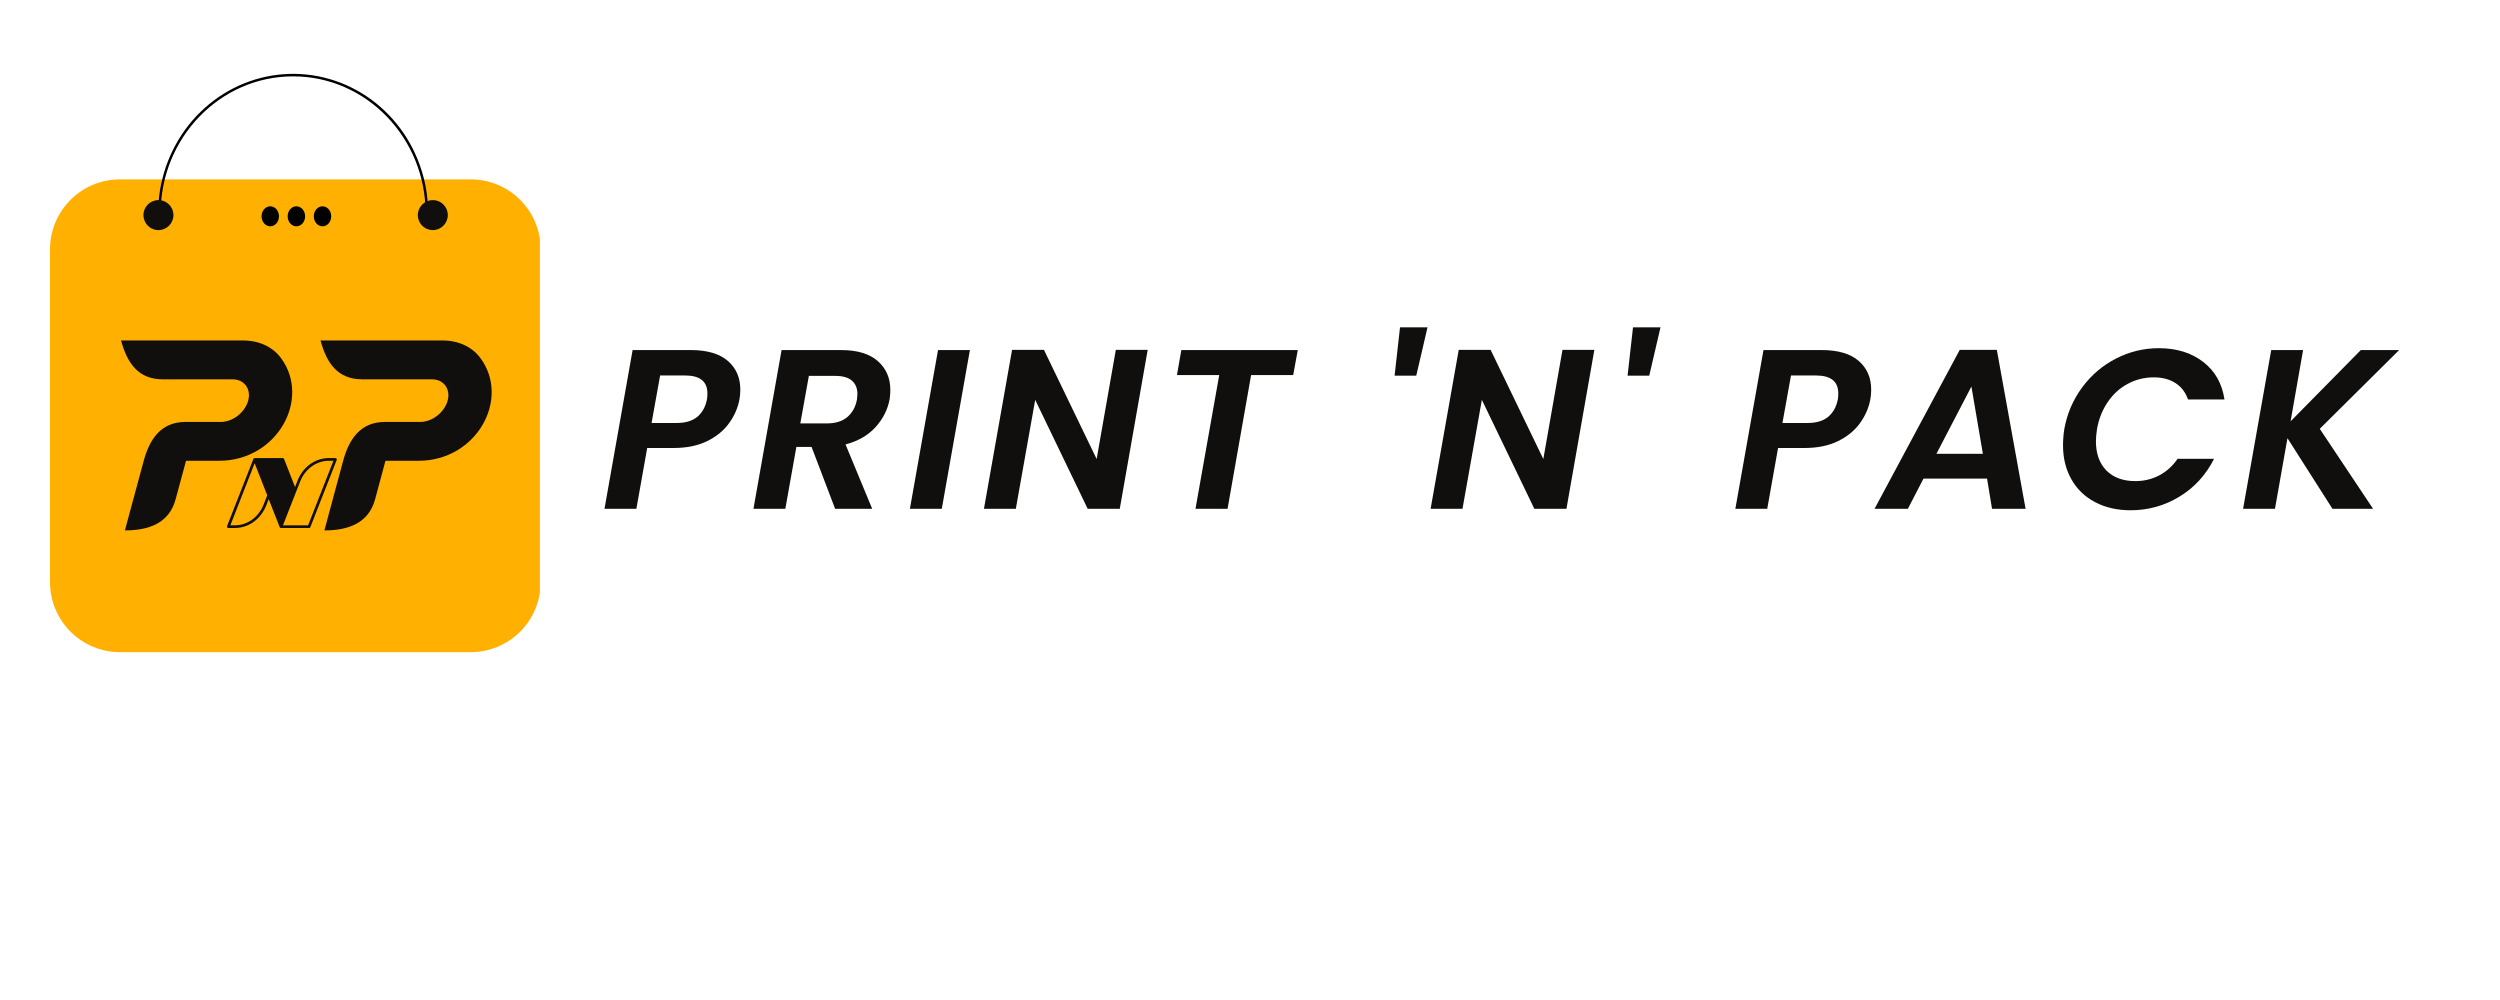
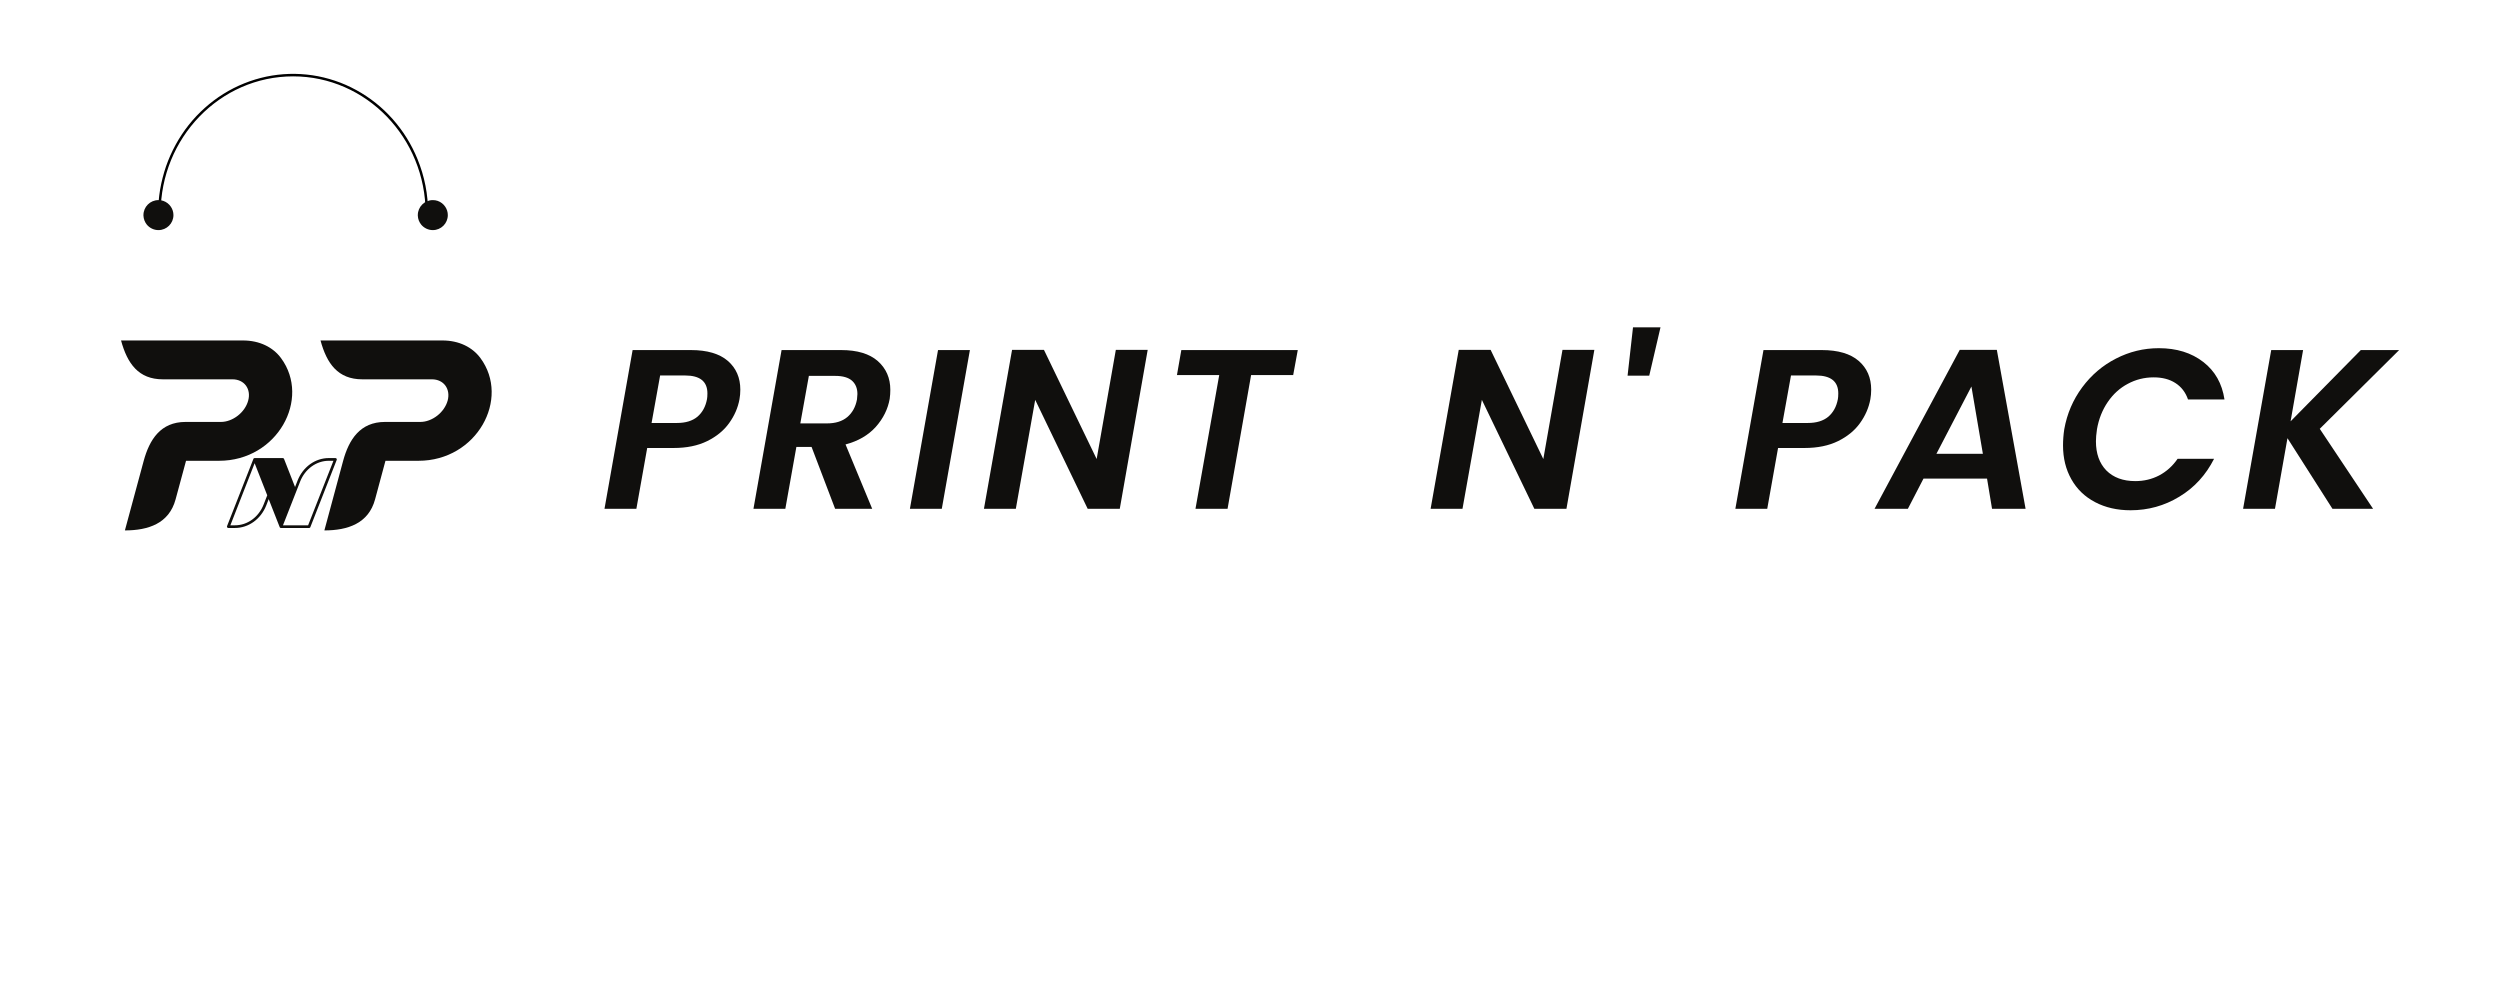
<svg xmlns="http://www.w3.org/2000/svg" width="250" zoomAndPan="magnify" viewBox="0 0 187.5 75" height="100" preserveAspectRatio="xMidYMid meet" version="1.0">
  <defs>
    <g />
    <clipPath id="1b71daedaa">
-       <path d="M 3.75 13.453 L 40.703 13.453 L 40.703 48.934 L 3.75 48.934 Z M 3.75 13.453 " clip-rule="nonzero" />
-     </clipPath>
+       </clipPath>
    <clipPath id="6a0d9be273">
      <path d="M 9 13.453 L 35.297 13.453 C 36.691 13.453 38.027 14.004 39.012 14.988 C 39.996 15.973 40.547 17.309 40.547 18.703 L 40.547 43.664 C 40.547 45.055 39.996 46.391 39.012 47.375 C 38.027 48.359 36.691 48.914 35.297 48.914 L 9 48.914 C 7.609 48.914 6.273 48.359 5.289 47.375 C 4.305 46.391 3.75 45.055 3.75 43.664 L 3.75 18.703 C 3.75 17.309 4.305 15.973 5.289 14.988 C 6.273 14.004 7.609 13.453 9 13.453 " clip-rule="nonzero" />
    </clipPath>
    <clipPath id="c0c7657759">
      <path d="M 11.859 5 L 32.109 5 L 32.109 16.008 L 11.859 16.008 Z M 11.859 5 " clip-rule="nonzero" />
    </clipPath>
    <clipPath id="ec88c838fb">
      <path d="M 10.758 15.008 L 13.008 15.008 L 13.008 17.258 L 10.758 17.258 Z M 10.758 15.008 " clip-rule="nonzero" />
    </clipPath>
    <clipPath id="1b0ff047ef">
      <path d="M 31.336 15.008 L 33.586 15.008 L 33.586 17.258 L 31.336 17.258 Z M 31.336 15.008 " clip-rule="nonzero" />
    </clipPath>
    <clipPath id="04972f9a86">
      <path d="M 19.605 15.473 L 24.855 15.473 L 24.855 16.973 L 19.605 16.973 Z M 19.605 15.473 " clip-rule="nonzero" />
    </clipPath>
    <clipPath id="fbc25628b6">
      <path d="M 9.078 25.535 L 22 25.535 L 22 39.785 L 9.078 39.785 Z M 9.078 25.535 " clip-rule="nonzero" />
    </clipPath>
    <clipPath id="32a39bff22">
      <path d="M 24.039 25.535 L 37 25.535 L 37 39.785 L 24.039 39.785 Z M 24.039 25.535 " clip-rule="nonzero" />
    </clipPath>
    <clipPath id="7ffd44cd5d">
      <path d="M 17.016 34.352 L 25.266 34.352 L 25.266 39.602 L 17.016 39.602 Z M 17.016 34.352 " clip-rule="nonzero" />
    </clipPath>
  </defs>
  <g clip-path="url(#1b71daedaa)">
    <g clip-path="url(#6a0d9be273)">
      <path fill="#ffb000" d="M 3.75 13.453 L 40.492 13.453 L 40.492 48.934 L 3.75 48.934 Z M 3.75 13.453 " fill-opacity="1" fill-rule="nonzero" />
    </g>
  </g>
  <g clip-path="url(#c0c7657759)">
    <path fill="#000000" d="M 32.109 16.004 L 31.922 16.004 C 31.922 10.336 27.465 5.727 21.984 5.727 C 16.504 5.727 12.047 10.336 12.047 16.004 L 11.859 16.004 C 11.859 15.402 11.91 14.809 12.008 14.219 C 12.109 13.629 12.258 13.051 12.449 12.484 C 12.645 11.922 12.887 11.379 13.172 10.855 C 13.457 10.336 13.781 9.844 14.148 9.379 C 14.516 8.914 14.918 8.488 15.359 8.094 C 15.797 7.703 16.262 7.352 16.758 7.043 C 17.254 6.734 17.773 6.469 18.312 6.254 C 18.855 6.035 19.41 5.867 19.977 5.746 C 20.543 5.629 21.117 5.562 21.699 5.543 C 22.277 5.527 22.852 5.562 23.426 5.645 C 24 5.73 24.562 5.867 25.113 6.051 C 25.664 6.234 26.199 6.469 26.711 6.75 C 27.223 7.027 27.707 7.352 28.168 7.715 C 28.629 8.082 29.051 8.484 29.445 8.926 C 29.836 9.367 30.191 9.84 30.504 10.344 C 30.816 10.848 31.086 11.375 31.312 11.93 C 31.844 13.23 32.109 14.59 32.109 16.004 Z M 32.109 16.004 " fill-opacity="1" fill-rule="nonzero" />
  </g>
  <g clip-path="url(#ec88c838fb)">
    <path fill="#100f0d" d="M 13.008 16.133 C 13.008 16.754 12.504 17.258 11.883 17.258 C 11.535 17.258 11.223 17.098 11.016 16.852 C 10.863 16.664 10.77 16.43 10.758 16.172 C 10.758 16.16 10.758 16.145 10.758 16.133 C 10.758 15.512 11.262 15.008 11.883 15.008 C 12.012 15.008 12.133 15.027 12.246 15.066 C 12.484 15.148 12.684 15.305 12.82 15.512 C 12.938 15.691 13.008 15.902 13.008 16.133 " fill-opacity="1" fill-rule="nonzero" />
  </g>
  <g clip-path="url(#1b0ff047ef)">
    <path fill="#100f0d" d="M 33.586 16.133 C 33.586 16.754 33.082 17.258 32.461 17.258 C 32.113 17.258 31.801 17.098 31.594 16.852 C 31.441 16.664 31.344 16.43 31.336 16.172 C 31.336 16.16 31.336 16.145 31.336 16.133 C 31.336 15.512 31.84 15.008 32.461 15.008 C 32.586 15.008 32.711 15.027 32.824 15.066 C 33.062 15.148 33.262 15.305 33.398 15.512 C 33.516 15.691 33.586 15.902 33.586 16.133 " fill-opacity="1" fill-rule="nonzero" />
  </g>
  <g clip-path="url(#04972f9a86)">
-     <path fill="#000000" d="M 20.27 15.473 C 19.91 15.473 19.617 15.809 19.617 16.223 C 19.617 16.637 19.91 16.973 20.27 16.973 C 20.629 16.973 20.922 16.637 20.922 16.223 C 20.922 15.809 20.629 15.473 20.27 15.473 Z M 24.188 15.473 C 23.828 15.473 23.535 15.809 23.535 16.223 C 23.535 16.637 23.828 16.973 24.188 16.973 C 24.551 16.973 24.84 16.637 24.84 16.223 C 24.84 15.809 24.551 15.473 24.188 15.473 Z M 22.23 15.473 C 21.867 15.473 21.574 15.809 21.574 16.223 C 21.574 16.637 21.867 16.973 22.23 16.973 C 22.59 16.973 22.883 16.637 22.883 16.223 C 22.883 15.809 22.59 15.473 22.23 15.473 Z M 22.23 15.473 " fill-opacity="1" fill-rule="nonzero" />
-   </g>
+     </g>
  <g clip-path="url(#fbc25628b6)">
    <path fill="#100f0d" d="M 18.223 25.535 C 19.473 25.535 20.477 26.043 21.078 26.859 C 23.328 29.91 20.809 34.559 16.43 34.559 L 13.953 34.559 L 13.168 37.457 C 12.68 39.262 11.121 39.781 9.367 39.781 L 10.777 34.566 C 11.211 32.969 12.047 31.645 13.914 31.645 C 14.797 31.645 15.684 31.645 16.57 31.645 C 17.012 31.645 17.465 31.465 17.836 31.176 C 18.207 30.887 18.496 30.484 18.613 30.047 C 18.734 29.609 18.66 29.211 18.445 28.918 C 18.23 28.629 17.875 28.449 17.434 28.449 C 15.363 28.449 14.285 28.449 12.211 28.449 C 10.391 28.449 9.551 27.273 9.078 25.535 C 12.461 25.535 14.844 25.535 18.223 25.535 Z M 18.223 25.535 " fill-opacity="1" fill-rule="nonzero" />
  </g>
  <g clip-path="url(#32a39bff22)">
    <path fill="#100f0d" d="M 33.18 25.535 C 34.434 25.535 35.434 26.043 36.035 26.859 C 38.289 29.91 35.766 34.559 31.387 34.559 L 28.91 34.559 L 28.129 37.457 C 27.641 39.262 26.078 39.781 24.328 39.781 L 25.734 34.566 C 26.168 32.969 27.008 31.645 28.871 31.645 C 29.758 31.645 30.641 31.645 31.527 31.645 C 31.969 31.645 32.422 31.465 32.793 31.176 C 33.164 30.887 33.453 30.484 33.574 30.047 C 33.691 29.609 33.617 29.211 33.402 28.918 C 33.188 28.629 32.836 28.449 32.391 28.449 C 30.32 28.449 29.242 28.449 27.172 28.449 C 25.348 28.449 24.508 27.273 24.039 25.535 C 27.418 25.535 29.801 25.535 33.18 25.535 Z M 33.18 25.535 " fill-opacity="1" fill-rule="nonzero" />
  </g>
  <g clip-path="url(#7ffd44cd5d)">
    <path fill="#100f0d" d="M 23.18 39.215 L 23.109 39.398 L 21.223 39.398 L 22.238 36.809 L 22.508 36.121 C 22.879 35.172 23.727 34.559 24.66 34.559 L 25.008 34.559 Z M 19.773 37.836 C 19.402 38.785 18.559 39.398 17.621 39.398 L 17.277 39.398 L 19.098 34.742 L 20.043 37.148 Z M 25.242 34.398 C 25.223 34.371 25.191 34.355 25.156 34.355 L 24.66 34.355 C 23.637 34.355 22.719 35.02 22.316 36.047 L 22.129 36.527 L 21.312 34.441 C 21.309 34.426 21.305 34.41 21.293 34.398 C 21.273 34.375 21.246 34.359 21.215 34.355 C 21.211 34.355 21.211 34.355 21.207 34.355 L 19.098 34.355 C 19.098 34.355 19.094 34.355 19.094 34.355 C 19.059 34.359 19.031 34.375 19.012 34.398 C 19.004 34.41 18.996 34.426 18.996 34.441 L 17.027 39.461 C 17.016 39.492 17.02 39.527 17.039 39.555 C 17.059 39.582 17.09 39.598 17.125 39.598 L 17.621 39.598 C 18.645 39.598 19.562 38.934 19.969 37.906 L 20.152 37.434 L 20.977 39.535 C 20.977 39.535 20.98 39.539 20.98 39.543 C 20.984 39.547 20.984 39.551 20.988 39.555 C 20.992 39.559 20.992 39.562 20.996 39.562 C 20.996 39.566 21 39.566 21 39.57 C 21.004 39.57 21.004 39.57 21.004 39.574 C 21.008 39.574 21.008 39.574 21.008 39.578 C 21.012 39.578 21.016 39.582 21.023 39.586 C 21.023 39.586 21.027 39.586 21.027 39.59 C 21.031 39.59 21.031 39.59 21.035 39.59 C 21.039 39.594 21.039 39.594 21.043 39.594 C 21.043 39.594 21.047 39.594 21.051 39.594 C 21.051 39.598 21.055 39.598 21.059 39.598 C 21.059 39.598 21.062 39.598 21.066 39.598 C 21.066 39.598 21.07 39.598 21.074 39.598 L 23.18 39.598 C 23.184 39.598 23.188 39.598 23.191 39.598 C 23.191 39.598 23.195 39.598 23.195 39.598 C 23.207 39.598 23.215 39.594 23.219 39.59 C 23.223 39.59 23.227 39.59 23.227 39.59 C 23.23 39.586 23.23 39.586 23.234 39.586 C 23.234 39.586 23.234 39.586 23.234 39.582 C 23.238 39.582 23.242 39.578 23.246 39.578 C 23.246 39.574 23.25 39.574 23.25 39.574 C 23.25 39.57 23.254 39.57 23.254 39.57 C 23.262 39.562 23.27 39.551 23.273 39.543 C 23.277 39.539 23.277 39.535 23.277 39.535 L 25.254 34.492 C 25.266 34.461 25.262 34.426 25.242 34.398 " fill-opacity="1" fill-rule="nonzero" />
  </g>
  <g fill="#100f0d" fill-opacity="1">
    <g transform="translate(45.04, 38.161)">
      <g>
        <path d="M 10.422 -8.219 C 10.305 -7.582 10.047 -6.984 9.641 -6.422 C 9.242 -5.867 8.695 -5.422 8 -5.078 C 7.301 -4.734 6.461 -4.562 5.484 -4.562 L 3.5 -4.562 L 2.688 0 L 0.297 0 L 2.406 -11.906 L 6.781 -11.906 C 8 -11.906 8.922 -11.633 9.547 -11.094 C 10.172 -10.551 10.484 -9.832 10.484 -8.938 C 10.484 -8.676 10.461 -8.438 10.422 -8.219 Z M 5.734 -6.438 C 6.379 -6.438 6.891 -6.594 7.266 -6.906 C 7.641 -7.227 7.879 -7.664 7.984 -8.219 C 8.004 -8.32 8.016 -8.469 8.016 -8.656 C 8.016 -9.551 7.457 -10 6.344 -10 L 4.469 -10 L 3.828 -6.438 Z M 5.734 -6.438 " />
      </g>
    </g>
  </g>
  <g fill="#100f0d" fill-opacity="1">
    <g transform="translate(56.212, 38.161)">
      <g>
        <path d="M 6.875 -11.906 C 8.082 -11.906 9 -11.629 9.625 -11.078 C 10.25 -10.523 10.562 -9.805 10.562 -8.922 C 10.562 -8.703 10.547 -8.477 10.516 -8.25 C 10.379 -7.477 10.031 -6.773 9.469 -6.141 C 8.906 -5.516 8.148 -5.078 7.203 -4.828 L 9.203 0 L 6.422 0 L 4.656 -4.641 L 3.516 -4.641 L 2.688 0 L 0.297 0 L 2.406 -11.906 Z M 8.062 -8.203 C 8.082 -8.398 8.094 -8.535 8.094 -8.609 C 8.094 -9.035 7.957 -9.367 7.688 -9.609 C 7.414 -9.848 7 -9.969 6.438 -9.969 L 4.453 -9.969 L 3.812 -6.406 L 5.812 -6.406 C 6.445 -6.406 6.953 -6.562 7.328 -6.875 C 7.711 -7.195 7.957 -7.641 8.062 -8.203 Z M 8.062 -8.203 " />
      </g>
    </g>
  </g>
  <g fill="#100f0d" fill-opacity="1">
    <g transform="translate(67.946, 38.161)">
      <g>
        <path d="M 4.797 -11.906 L 2.688 0 L 0.297 0 L 2.406 -11.906 Z M 4.797 -11.906 " />
      </g>
    </g>
  </g>
  <g fill="#100f0d" fill-opacity="1">
    <g transform="translate(73.499, 38.161)">
      <g>
        <path d="M 10.484 0 L 8.078 0 L 4.141 -8.172 L 2.688 0 L 0.297 0 L 2.406 -11.922 L 4.797 -11.922 L 8.75 -3.734 L 10.188 -11.922 L 12.578 -11.922 Z M 10.484 0 " />
      </g>
    </g>
  </g>
  <g fill="#100f0d" fill-opacity="1">
    <g transform="translate(86.833, 38.161)">
      <g>
        <path d="M 10.5 -11.906 L 10.156 -10.031 L 7 -10.031 L 5.234 0 L 2.828 0 L 4.609 -10.031 L 1.438 -10.031 L 1.766 -11.906 Z M 10.5 -11.906 " />
      </g>
    </g>
  </g>
  <g fill="#100f0d" fill-opacity="1">
    <g transform="translate(97.478, 38.161)">
      <g />
    </g>
  </g>
  <g fill="#100f0d" fill-opacity="1">
    <g transform="translate(102.86, 38.161)">
      <g>
-         <path d="M 4.203 -13.609 L 3.359 -9.984 L 1.734 -9.984 L 2.141 -13.609 Z M 4.203 -13.609 " />
-       </g>
+         </g>
    </g>
  </g>
  <g fill="#100f0d" fill-opacity="1">
    <g transform="translate(106.999, 38.161)">
      <g>
        <path d="M 10.484 0 L 8.078 0 L 4.141 -8.172 L 2.688 0 L 0.297 0 L 2.406 -11.922 L 4.797 -11.922 L 8.75 -3.734 L 10.188 -11.922 L 12.578 -11.922 Z M 10.484 0 " />
      </g>
    </g>
  </g>
  <g fill="#100f0d" fill-opacity="1">
    <g transform="translate(120.334, 38.161)">
      <g>
        <path d="M 4.203 -13.609 L 3.359 -9.984 L 1.734 -9.984 L 2.141 -13.609 Z M 4.203 -13.609 " />
      </g>
    </g>
  </g>
  <g fill="#100f0d" fill-opacity="1">
    <g transform="translate(124.473, 38.161)">
      <g />
    </g>
  </g>
  <g fill="#100f0d" fill-opacity="1">
    <g transform="translate(129.855, 38.161)">
      <g>
        <path d="M 10.422 -8.219 C 10.305 -7.582 10.047 -6.984 9.641 -6.422 C 9.242 -5.867 8.695 -5.422 8 -5.078 C 7.301 -4.734 6.461 -4.562 5.484 -4.562 L 3.5 -4.562 L 2.688 0 L 0.297 0 L 2.406 -11.906 L 6.781 -11.906 C 8 -11.906 8.922 -11.633 9.547 -11.094 C 10.172 -10.551 10.484 -9.832 10.484 -8.938 C 10.484 -8.676 10.461 -8.438 10.422 -8.219 Z M 5.734 -6.438 C 6.379 -6.438 6.891 -6.594 7.266 -6.906 C 7.641 -7.227 7.879 -7.664 7.984 -8.219 C 8.004 -8.32 8.016 -8.469 8.016 -8.656 C 8.016 -9.551 7.457 -10 6.344 -10 L 4.469 -10 L 3.828 -6.438 Z M 5.734 -6.438 " />
      </g>
    </g>
  </g>
  <g fill="#100f0d" fill-opacity="1">
    <g transform="translate(141.028, 38.161)">
      <g>
        <path d="M 8 -2.266 L 3.234 -2.266 L 2.062 0 L -0.438 0 L 5.953 -11.922 L 8.734 -11.922 L 10.891 0 L 8.375 0 Z M 7.688 -4.125 L 6.828 -9.172 L 4.203 -4.125 Z M 7.688 -4.125 " />
      </g>
    </g>
  </g>
  <g fill="#100f0d" fill-opacity="1">
    <g transform="translate(154.039, 38.161)">
      <g>
        <path d="M 0.781 -5.969 C 0.988 -7.133 1.438 -8.18 2.125 -9.109 C 2.812 -10.035 3.656 -10.754 4.656 -11.266 C 5.664 -11.785 6.738 -12.047 7.875 -12.047 C 9.207 -12.047 10.316 -11.703 11.203 -11.016 C 12.086 -10.336 12.617 -9.398 12.797 -8.203 L 10.062 -8.203 C 9.875 -8.742 9.555 -9.156 9.109 -9.438 C 8.672 -9.719 8.129 -9.859 7.484 -9.859 C 6.785 -9.859 6.141 -9.695 5.547 -9.375 C 4.953 -9.062 4.453 -8.609 4.047 -8.016 C 3.641 -7.422 3.367 -6.738 3.234 -5.969 C 3.18 -5.602 3.156 -5.301 3.156 -5.062 C 3.156 -4.145 3.414 -3.414 3.938 -2.875 C 4.469 -2.344 5.191 -2.078 6.109 -2.078 C 6.754 -2.078 7.348 -2.219 7.891 -2.5 C 8.441 -2.789 8.906 -3.207 9.281 -3.75 L 12.016 -3.75 C 11.398 -2.531 10.531 -1.582 9.406 -0.906 C 8.289 -0.227 7.07 0.109 5.75 0.109 C 4.75 0.109 3.863 -0.094 3.094 -0.5 C 2.32 -0.906 1.727 -1.477 1.312 -2.219 C 0.895 -2.957 0.688 -3.801 0.688 -4.75 C 0.688 -5.156 0.719 -5.562 0.781 -5.969 Z M 0.781 -5.969 " />
      </g>
    </g>
  </g>
  <g fill="#100f0d" fill-opacity="1">
    <g transform="translate(167.935, 38.161)">
      <g>
        <path d="M 6.047 -6 L 10.047 0 L 7 0 L 3.625 -5.297 L 2.688 0 L 0.297 0 L 2.406 -11.906 L 4.797 -11.906 L 3.859 -6.562 L 9.125 -11.906 L 12 -11.906 Z M 6.047 -6 " />
      </g>
    </g>
  </g>
</svg>